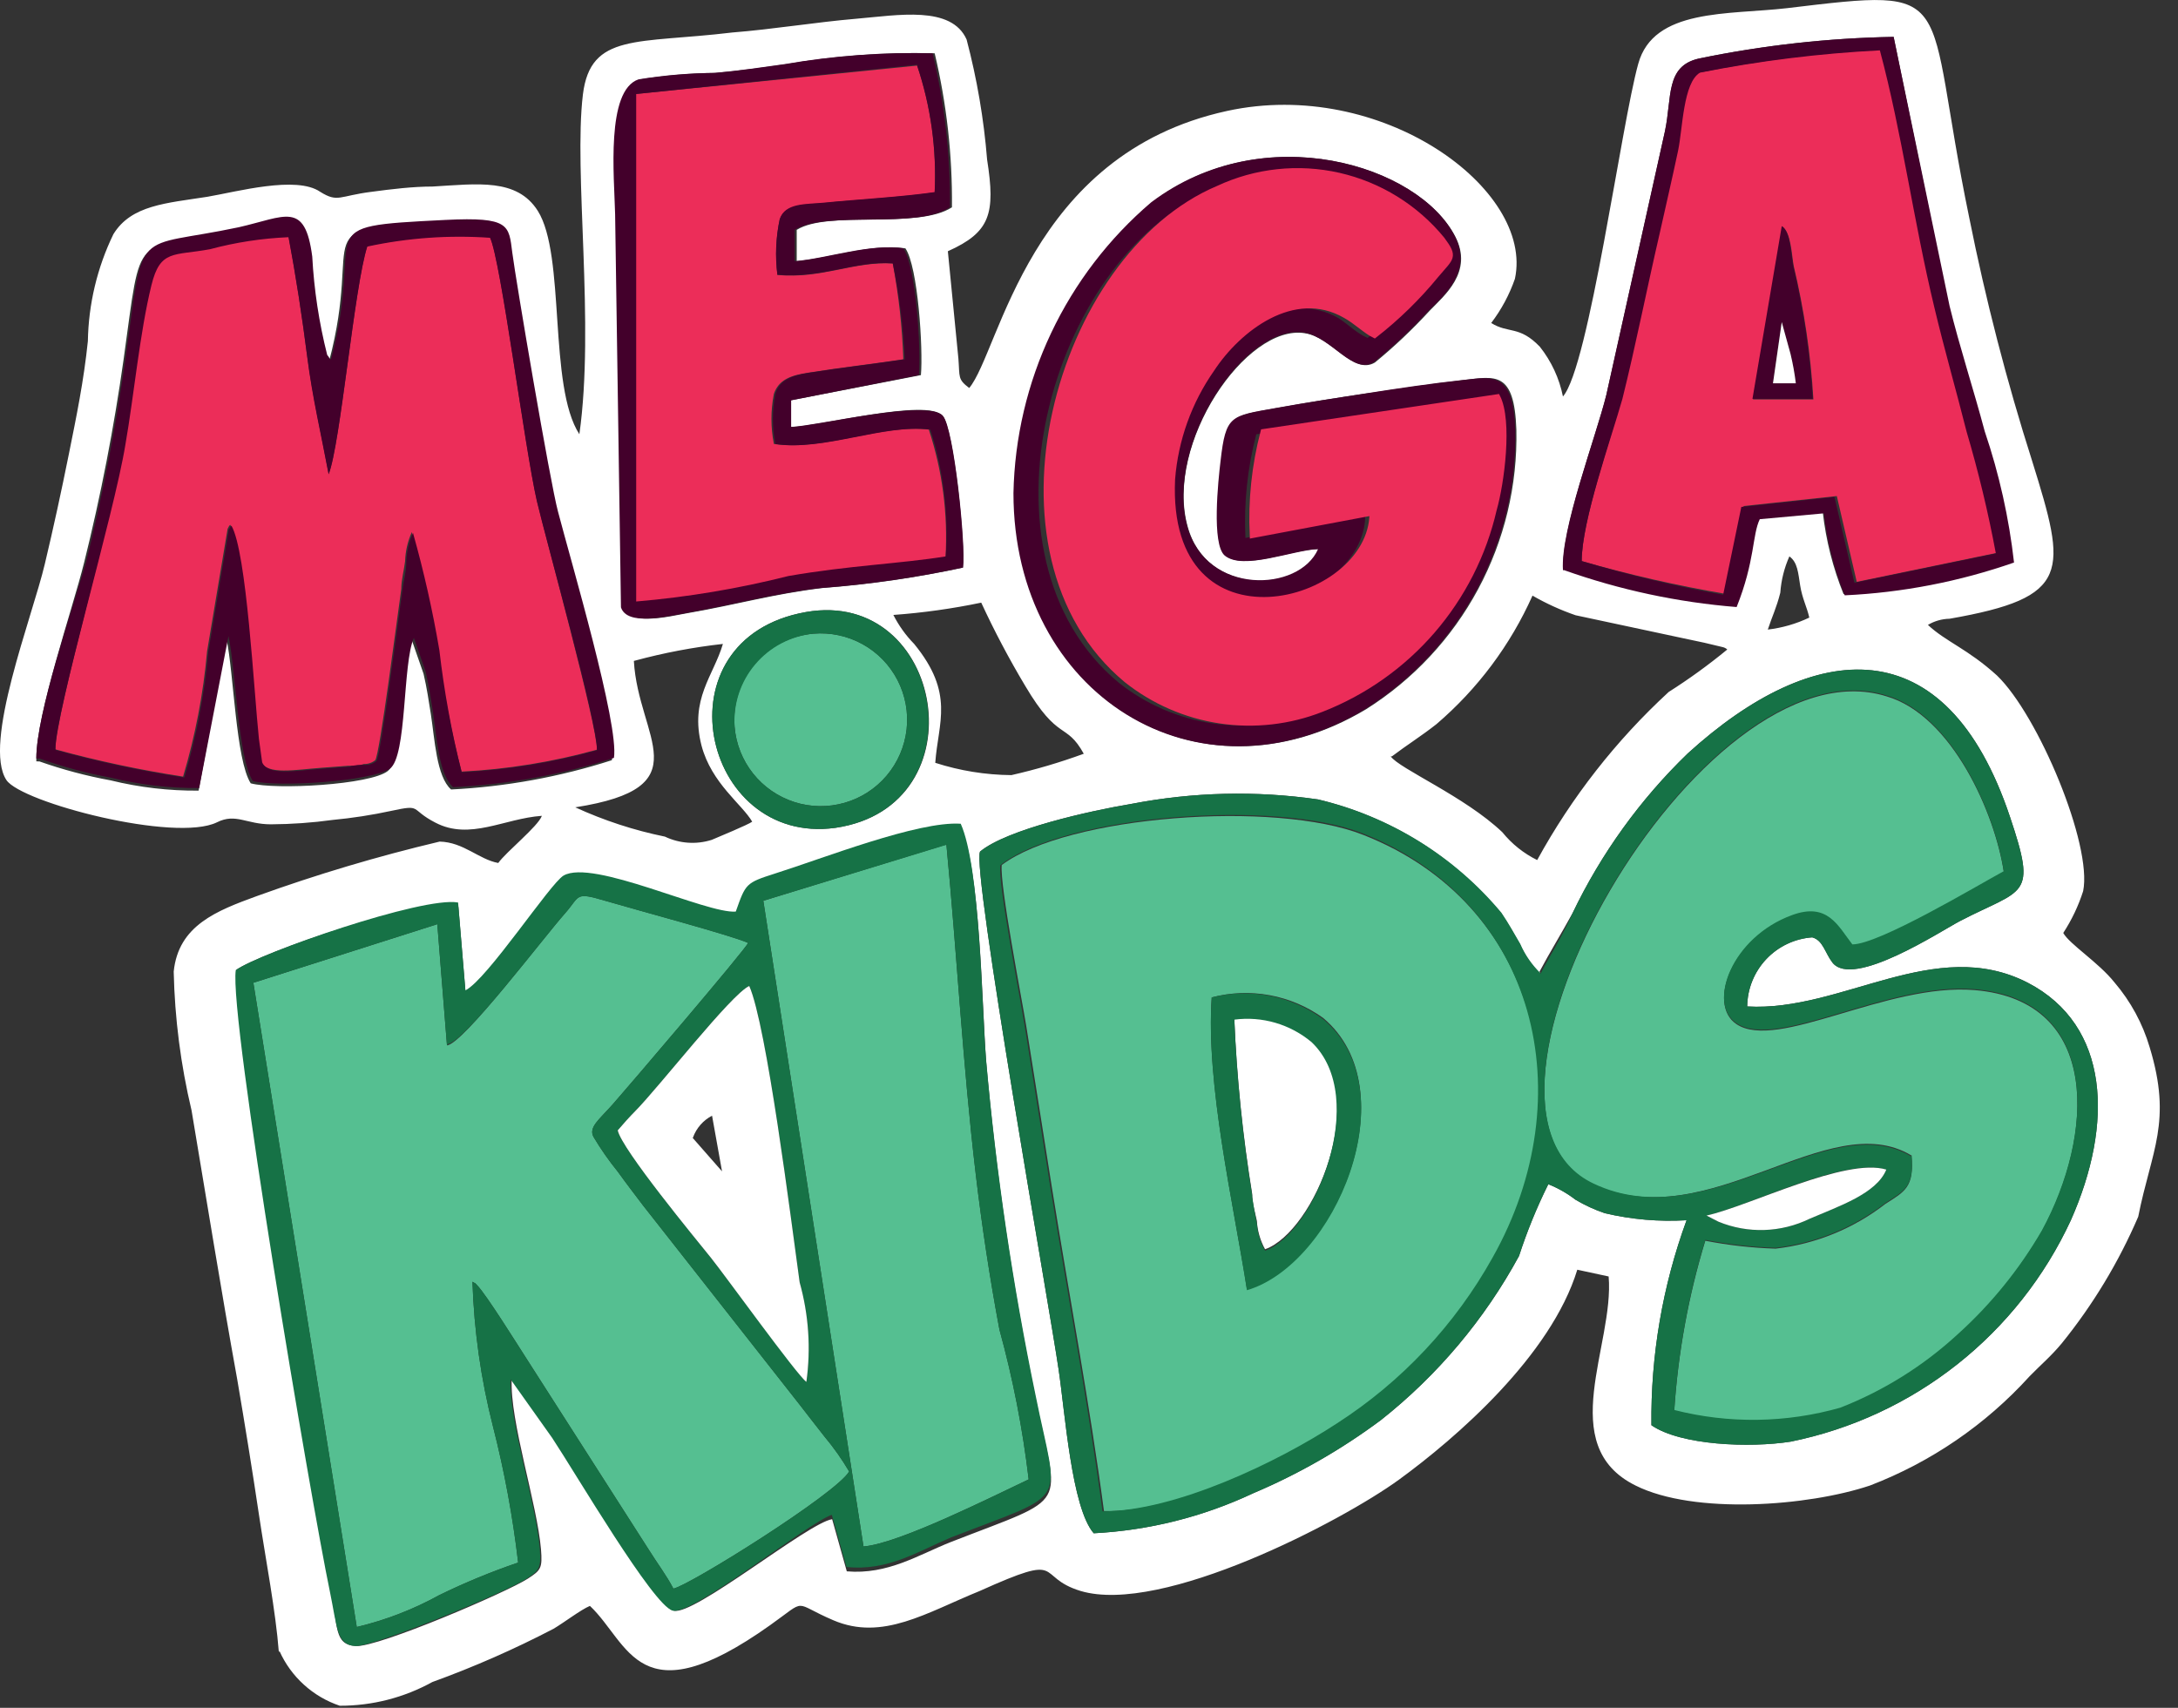
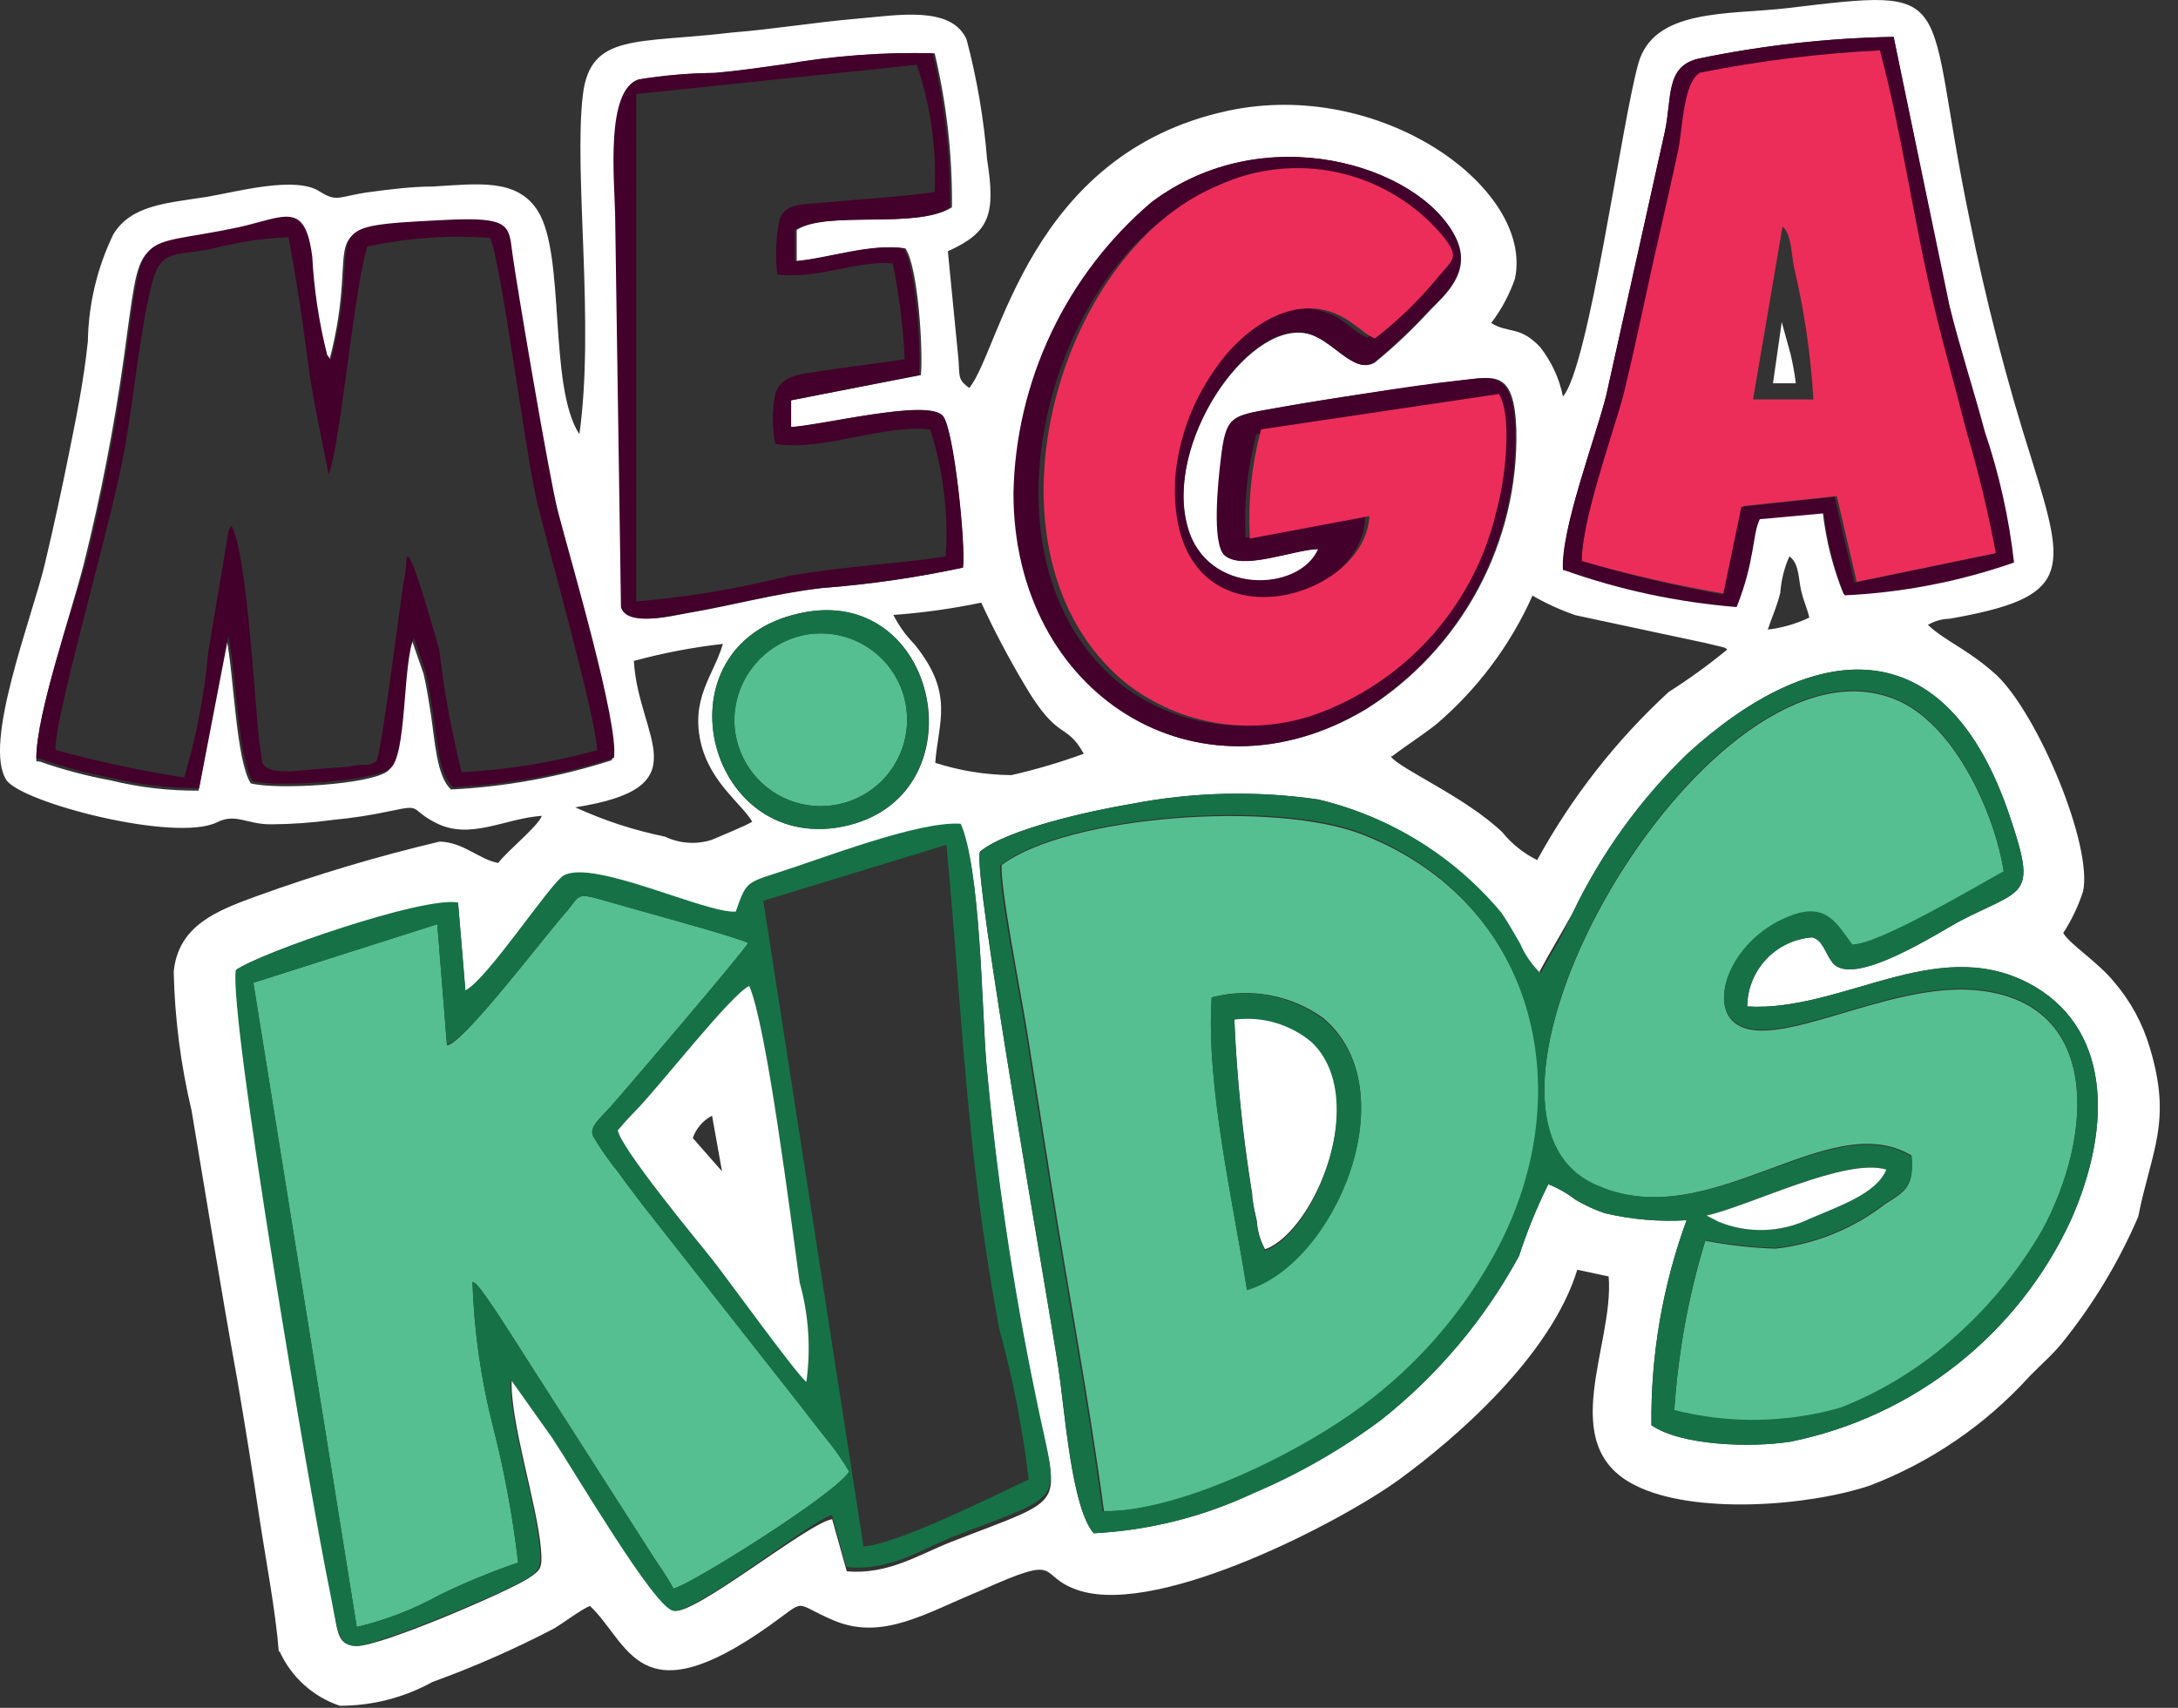
<svg xmlns="http://www.w3.org/2000/svg" width="102" height="80" viewBox="0 0 102 80" fill="none">
  <rect x="0" y="0" width="102" height="80" fill="#333333" stroke="none" />
  <g clip-path="url(#clip0)">
    <path fill-rule="evenodd" clip-rule="evenodd" d="M11.043 45.445C12.168 44.636 19.808 41.975 21.468 42.482L21.811 46.598C22.84 46.076 25.775 41.591 26.406 41.22C27.778 40.425 33.114 43.017 34.472 42.908C34.952 41.536 34.925 41.536 36.31 41.124C38.532 40.425 43.018 38.655 45.007 38.792C45.912 40.754 45.981 47.023 46.187 49.766C46.656 55.084 47.435 60.369 48.519 65.596C49.575 70.795 50.22 70.013 44.527 72.235C43.004 72.839 41.578 73.772 39.657 73.607L38.971 71.165C37.846 71.33 32.442 75.747 31.55 75.445C30.659 75.144 27.037 69.053 25.912 67.352L23.965 64.609C23.869 66.556 25.158 70.452 25.336 72.578C25.405 73.456 25.336 73.552 24.719 73.95C23.745 74.581 17.737 77.16 16.681 77.105C15.624 77.05 15.844 76.2 15.501 74.54C14.623 70.329 10.768 47.585 11.098 45.445H11.043ZM72.14 45.624C71.739 45.232 71.418 44.766 71.194 44.252C70.906 43.758 70.659 43.305 70.316 42.798C68.11 40.129 65.096 38.252 61.729 37.448C58.829 37.029 55.88 37.099 53.004 37.654C51.029 37.983 47.161 38.847 45.899 39.89C45.487 40.658 49.191 61.467 49.575 64.142C49.877 66.145 50.178 70.617 51.221 71.824C53.801 71.69 56.331 71.056 58.67 69.958C60.803 69.056 62.821 67.9 64.678 66.515C67.328 64.417 69.526 61.804 71.139 58.834C71.513 57.681 71.971 56.558 72.51 55.473C72.967 55.655 73.397 55.9 73.786 56.2C74.22 56.458 74.68 56.669 75.158 56.831C76.411 57.126 77.7 57.237 78.985 57.16C77.861 60.235 77.303 63.488 77.339 66.762C78.711 67.709 81.948 67.832 83.868 67.53C86.714 66.951 89.384 65.711 91.662 63.909C93.94 62.108 95.763 59.796 96.982 57.16C98.985 52.647 98.82 48.038 94.966 46.035C90.618 43.799 86.255 47.407 81.825 47.146C81.833 46.323 82.151 45.533 82.715 44.933C83.279 44.333 84.048 43.968 84.87 43.909C85.377 44.046 85.46 44.622 85.816 45.089C86.777 46.323 90.878 43.621 91.797 43.141C94.788 41.591 95.419 42.084 94.129 38.257C91.125 29.286 84.938 29.931 79.04 35.294C76.813 37.446 74.988 39.978 73.649 42.77C73.114 43.744 72.565 44.636 72.099 45.514L72.14 45.624ZM37.751 28.669C30.713 29.904 32.84 39.643 39.122 38.779C45.981 37.777 44.225 27.544 37.751 28.669ZM65.185 35.432C65.871 34.91 66.557 34.485 67.27 33.923C69.199 32.274 70.736 30.217 71.77 27.901C72.411 28.271 73.086 28.578 73.786 28.82L78.601 29.849L79.822 30.109L80.686 30.315C80.763 30.333 80.834 30.371 80.892 30.425C80.019 31.144 79.103 31.808 78.148 32.414C75.681 34.686 73.601 37.346 71.989 40.288C71.357 39.977 70.8 39.532 70.357 38.984C68.601 37.311 65.528 36.008 65.13 35.432H65.185ZM29.685 30.96C29.89 34.581 32.895 36.886 26.941 37.818C28.283 38.434 29.692 38.895 31.139 39.19C31.825 39.517 32.609 39.572 33.334 39.341C33.622 39.218 35.048 38.628 35.227 38.491C34.76 37.681 33.32 36.694 32.853 34.924C32.291 32.743 33.416 31.659 33.855 30.164C32.465 30.319 31.089 30.58 29.739 30.946L29.685 30.96ZM1.701 35.528C1.701 33.429 3.388 28.573 3.937 26.364C4.72 23.221 5.338 20.039 5.789 16.831C6.667 10.576 6.104 11.81 11.084 10.754C13.265 10.288 14.184 9.533 14.527 12.126C14.611 13.681 14.845 15.225 15.226 16.735C15.35 16.941 15.226 16.735 15.405 16.954C17.065 10.685 14.115 10.74 20.768 10.411C23.786 10.26 23.718 10.548 23.896 11.947C24.074 13.347 25.666 22.674 26.036 24.074C26.639 26.392 28.903 34.046 28.656 35.61C26.216 36.394 23.684 36.855 21.125 36.982C20.439 36.378 20.357 34.595 20.178 33.456C20.082 32.839 19.986 32.208 19.836 31.563L19.287 29.986C18.752 31.193 18.971 35.473 18.162 36.117C17.353 36.762 12.908 37.009 11.742 36.694C11.043 35.596 10.947 31.508 10.604 29.904L9.301 37.036C7.914 37.048 6.532 36.886 5.185 36.556C4.048 36.348 2.929 36.05 1.838 35.665C1.816 35.673 1.792 35.673 1.77 35.665C1.77 35.665 1.77 35.665 1.701 35.665V35.528ZM82.785 29.506C82.991 28.875 83.196 28.477 83.375 27.764C83.417 27.176 83.561 26.601 83.8 26.063C84.184 26.337 84.211 26.831 84.307 27.434C84.403 28.038 84.623 28.436 84.733 28.93C84.119 29.223 83.461 29.413 82.785 29.492V29.506ZM41.838 28.806C43.221 28.706 44.596 28.513 45.953 28.23C46.57 29.564 47.257 30.865 48.011 32.126C49.575 34.773 49.918 33.799 50.755 35.308C49.648 35.714 48.516 36.048 47.366 36.309C46.155 36.299 44.953 36.105 43.8 35.733C43.937 33.827 44.719 32.496 42.812 30.164C42.42 29.764 42.092 29.306 41.838 28.806ZM73.196 26.652C75.802 27.579 78.519 28.16 81.276 28.381C82.14 26.213 82.003 25.006 82.36 24.266L85.364 23.991C85.512 25.31 85.84 26.602 86.338 27.832C89.041 27.705 91.711 27.188 94.266 26.296C94.03 24.204 93.57 22.144 92.894 20.15C92.373 18.189 91.715 16.186 91.249 14.279L88.683 1.728C85.618 1.781 82.564 2.121 79.561 2.743C77.984 3.1 78.313 4.554 77.97 6.159L75.227 18.504C74.746 20.466 73.087 24.801 73.21 26.735L73.196 26.652ZM61.729 25.72C60.563 25.72 58.231 26.735 57.408 26.021C56.79 25.486 57.106 22.51 57.215 21.591C57.462 19.437 57.682 19.492 59.753 19.122C61.194 18.861 62.62 18.628 64.061 18.422C65.501 18.216 67.037 17.983 68.532 17.805C70.028 17.626 70.919 17.366 71.015 20.123C71.073 22.728 70.456 25.304 69.223 27.6C67.989 29.896 66.183 31.833 63.978 33.223C56.118 37.928 47.517 32.551 47.517 23.1C47.569 20.503 48.171 17.946 49.282 15.598C50.393 13.251 51.989 11.165 53.965 9.478C59.191 5.486 66.447 7.736 68.162 11.097C68.999 12.743 67.641 13.84 66.955 14.554C66.159 15.423 65.302 16.235 64.39 16.982C63.375 17.585 62.401 15.802 61.111 15.61C58.368 15.157 54.527 20.795 55.624 24.677C56.516 27.942 60.878 27.764 61.756 25.747L61.729 25.72ZM45.13 26.584C42.956 27.053 40.751 27.374 38.532 27.544C36.31 27.805 34.417 28.34 32.264 28.71C31.331 28.875 29.52 29.341 29.177 28.449L28.903 10.027C28.903 8.271 28.464 4.238 30 3.717C31.171 3.528 32.354 3.427 33.539 3.415C34.65 3.319 35.761 3.155 36.845 3.004C39.132 2.608 41.452 2.438 43.773 2.496C44.334 4.859 44.606 7.282 44.582 9.711C42.977 10.754 38.807 9.835 37.312 10.768V12.235C38.875 12.098 40.823 11.399 42.401 11.632C42.991 12.482 43.237 16.351 43.128 17.572L37.037 18.751V20C38.285 20 43.443 18.628 44.143 19.478C44.664 20.054 45.227 25.555 45.089 26.584H45.13ZM13.087 77.338C13.355 77.938 13.745 78.475 14.231 78.916C14.717 79.358 15.29 79.694 15.912 79.903C17.428 79.907 18.92 79.525 20.247 78.792C22.193 78.087 24.091 77.253 25.926 76.296C26.434 75.994 27.202 75.404 27.627 75.226C29.479 76.968 29.89 80.521 36.063 76.131C37.86 74.856 37.065 75.061 39.026 75.898C41.331 76.886 43.388 75.541 45.885 74.526C50 72.674 48.409 73.854 50.604 74.526C54.417 75.665 62.84 71.261 65.515 69.314C68.189 67.366 72.634 63.511 73.868 59.478L75.336 59.794C75.611 63.004 72.799 67.709 76.598 69.588C79.342 70.96 84.664 70.562 87.572 69.588C90.431 68.492 92.992 66.739 95.048 64.471C95.569 63.936 96.077 63.511 96.571 62.908C98.024 61.109 99.224 59.12 100.137 56.995C100.755 53.882 101.742 52.565 100.672 49.053C100.342 47.938 99.781 46.906 99.026 46.021C98.272 45.075 96.927 44.238 96.626 43.703C97.023 43.094 97.337 42.434 97.558 41.742C97.997 39.574 95.46 33.511 93.526 31.646C92.154 30.397 91.139 30.068 90.288 29.273C90.596 29.09 90.946 28.991 91.303 28.984C97.023 27.983 96.79 26.803 95.172 21.604C93.977 17.858 92.993 14.048 92.222 10.191C90.028 -0.412 91.907 -0.604 83.676 0.384C80.933 0.699 77.435 0.384 76.722 2.99C75.926 5.843 74.417 17.174 73.196 18.573C73.025 17.721 72.653 16.921 72.113 16.241C71.152 15.24 70.645 15.637 69.836 15.13C70.313 14.503 70.689 13.803 70.947 13.059C71.852 8.847 64.678 3.621 57.462 5.198C48.148 7.229 46.831 16.447 45.391 18.175C44.842 17.764 44.952 17.668 44.884 16.803L44.39 11.769C46.379 10.877 46.626 10.013 46.228 7.476C46.075 5.576 45.754 3.694 45.268 1.851C44.554 0.246 42.044 0.713 40.11 0.877C38.176 1.042 36.214 1.371 34.294 1.522C29.849 2.057 27.654 1.522 27.298 4.43C26.859 8.079 27.86 15.198 27.133 20.342C25.666 18.079 26.502 11.961 25.185 9.876C24.211 8.34 22.373 8.614 20.261 8.738C19.328 8.738 18.327 8.861 17.408 8.984C15.871 9.176 15.83 9.506 14.993 8.984C13.882 8.216 11.084 8.984 9.712 9.218C7.792 9.519 6.146 9.602 5.309 10.973C4.552 12.536 4.145 14.245 4.115 15.98C3.923 17.846 3.58 19.506 3.224 21.275C2.867 23.045 2.51 24.691 2.099 26.419C1.509 28.916 -0.823 34.842 0.302 36.543C1.015 37.599 8.217 39.478 10.165 38.518C11.043 38.079 11.537 38.614 12.689 38.614C13.657 38.608 14.624 38.54 15.583 38.408C16.505 38.321 17.421 38.179 18.327 37.983C19.794 37.667 19.163 37.901 20.384 38.532C22.003 39.382 23.608 38.34 25.377 38.216C25.199 38.71 23.718 39.89 23.334 40.425C22.428 40.26 21.715 39.451 20.59 39.423C17.691 40.11 14.833 40.962 12.03 41.975C10.151 42.661 8.354 43.347 8.135 45.514C8.183 47.705 8.464 49.884 8.971 52.016C9.685 56.255 10.343 60.384 11.111 64.622C11.468 66.721 11.811 68.834 12.126 70.946C12.442 73.058 12.908 75.445 13.059 77.393L13.087 77.338Z" fill="white" />
    <path fill-rule="evenodd" clip-rule="evenodd" d="M56.749 46.721C57.635 46.488 58.562 46.453 59.462 46.619C60.364 46.785 61.217 47.148 61.962 47.682C65.981 51.042 62.51 59.177 58.395 60.384C57.764 56.379 56.461 50.782 56.749 46.667V46.721ZM46.913 40.521C46.818 41.481 47.846 46.735 48.066 48.093C48.464 50.617 48.875 53.141 49.273 55.693C50.069 60.672 51.042 65.816 51.701 70.782C55.048 70.878 59.931 68.491 62.675 66.667C65.693 64.739 68.194 62.101 69.959 58.985C74.198 51.481 72.071 42.332 63.841 39.108C59.726 37.476 49.986 38.203 46.913 40.521Z" fill="#55BF91" />
    <path fill-rule="evenodd" clip-rule="evenodd" d="M20.933 48.971L20.48 43.292L11.866 46.036L16.708 76.214C18.059 75.893 19.361 75.39 20.576 74.719C21.773 74.134 23.006 73.626 24.266 73.196C24.016 71.046 23.622 68.915 23.087 66.817C22.522 64.6 22.2 62.328 22.126 60.041C22.318 60.165 22.195 60.041 22.346 60.206C22.757 60.617 24.28 63.059 24.582 63.525L30.384 72.593C30.796 73.251 31.207 73.786 31.537 74.417C32.291 74.266 39.163 69.972 39.767 68.93C39.428 68.355 39.043 67.809 38.615 67.298C38.176 66.749 37.819 66.269 37.408 65.748L30.11 56.461C29.685 55.898 29.355 55.473 28.93 54.883C28.512 54.367 28.131 53.822 27.792 53.251C27.558 52.798 28.066 52.442 28.697 51.728C29.328 51.015 34.952 44.431 35.035 44.17C34.294 43.827 29.781 42.62 28.34 42.195C26.9 41.77 27.188 41.962 26.461 42.785C25.419 43.964 21.701 48.889 20.933 48.971Z" fill="#55BF91" />
    <path fill-rule="evenodd" clip-rule="evenodd" d="M89.52 54.129C89.657 55.61 89.204 55.816 88.299 56.392C86.809 57.55 85.03 58.276 83.155 58.491C82.049 58.456 80.949 58.332 79.863 58.121C79.073 60.712 78.585 63.387 78.409 66.091C80.966 66.741 83.649 66.704 86.187 65.981C88.213 65.188 90.073 64.025 91.674 62.551C93.236 61.144 94.569 59.501 95.624 57.682C98.052 53.224 98.45 46.872 92.469 46.379C88.354 46.036 83.224 49.259 81.317 47.97C79.945 47.051 81.097 43.937 83.923 42.908C85.597 42.291 86.077 43.416 86.749 44.28C87.997 44.28 92.579 41.536 93.841 40.85C93.429 38.107 91.413 33.512 88.354 32.62C79.657 29.877 67.106 51.948 74.637 55.487C80.028 57.956 85.611 51.77 89.52 54.129Z" fill="#55BF91" />
-     <path fill-rule="evenodd" clip-rule="evenodd" d="M2.593 35.103C4.56 35.643 6.557 36.069 8.574 36.379C9.144 34.464 9.521 32.497 9.698 30.508L10.659 24.774C10.782 24.527 10.741 24.65 10.782 24.582C11.495 25.789 11.838 32.373 12.072 34.568L12.222 35.665C12.483 36.324 13.868 36.049 15.034 35.967L16.31 35.871C16.543 35.871 16.818 35.871 17.037 35.789C17.231 35.795 17.421 35.732 17.572 35.61C17.778 35.377 18.615 28.82 18.793 27.586C18.793 27.16 18.916 26.735 18.971 26.296C18.984 25.823 19.092 25.356 19.287 24.924C19.795 26.73 20.207 28.562 20.521 30.412C20.761 32.345 21.128 34.26 21.619 36.145C23.763 36.036 25.888 35.691 27.956 35.117C27.956 33.923 25.597 25.377 25.144 23.457C24.568 20.947 23.457 12.181 22.949 11.111C21.024 10.976 19.089 11.115 17.202 11.523C16.598 13.361 15.94 20.823 15.391 22.195C15.048 20.357 14.637 18.587 14.39 16.708C14.143 14.829 13.855 12.894 13.512 11.084C12.251 11.132 11 11.321 9.781 11.646C8.135 11.934 7.504 11.646 7.037 13.333C6.489 15.569 6.228 18.45 5.816 20.809C5.295 24.115 2.62 33.333 2.593 35.103Z" fill="#EC2D59" />
    <path fill-rule="evenodd" clip-rule="evenodd" d="M83.471 10.617C83.882 10.878 83.91 11.989 84.006 12.469C84.494 14.519 84.802 16.607 84.925 18.711H82.099L83.471 10.658V10.617ZM74.074 26.283C76.289 26.919 78.538 27.432 80.809 27.819L81.66 23.704L86.022 23.237L86.955 27.256L93.58 25.885C93.222 23.96 92.764 22.055 92.209 20.178C91.715 18.217 91.166 16.324 90.7 14.362C89.726 10.329 89.191 6.214 88.148 2.318C85.263 2.466 82.393 2.829 79.561 3.402C78.766 3.868 78.752 6.036 78.532 7.064C78.258 8.354 77.956 9.657 77.668 10.947C77.065 13.553 76.571 16.09 75.926 18.683C75.446 20.576 74.074 24.403 74.074 26.283Z" fill="#EC2D59" />
-     <path fill-rule="evenodd" clip-rule="evenodd" d="M29.78 4.403V28.217C32.186 28.013 34.572 27.614 36.913 27.023C39.753 26.529 42.153 26.447 44.28 26.104C44.398 24.079 44.133 22.05 43.498 20.123C41.317 19.849 38.505 21.152 36.241 20.796C36.09 20.021 36.09 19.225 36.241 18.45C36.474 17.778 37.037 17.586 37.819 17.462C39.286 17.229 40.85 17.051 42.304 16.831C42.253 15.326 42.088 13.826 41.81 12.346C40.027 12.222 38.491 13.073 36.406 12.881C36.297 12.012 36.334 11.131 36.516 10.274C36.776 9.534 37.736 9.589 38.601 9.506C40.247 9.342 42.126 9.246 43.772 9.012C43.87 6.999 43.591 4.984 42.949 3.073L29.78 4.403Z" fill="#EC2D59" />
-     <path fill-rule="evenodd" clip-rule="evenodd" d="M35.748 42.195L40.439 72.442C42.071 72.318 46.433 70.123 48.175 69.3C47.895 66.928 47.437 64.58 46.804 62.277C46.356 59.881 45.985 57.449 45.693 54.979C45.089 49.89 44.815 44.691 44.321 39.561L35.748 42.195Z" fill="#55BF91" />
    <path fill-rule="evenodd" clip-rule="evenodd" d="M79.918 56.941C81.962 56.488 86.351 54.197 88.34 54.787C87.888 55.912 86.104 56.502 84.746 57.092C84.085 57.414 83.363 57.593 82.628 57.617C81.893 57.641 81.161 57.508 80.48 57.229L79.918 56.941ZM46.914 40.48C49.986 38.162 59.726 37.435 63.786 39.026C72.016 42.25 74.143 51.372 69.904 58.903C68.148 62.056 65.641 64.727 62.606 66.68C59.863 68.477 55.048 70.796 51.632 70.796C50.974 65.802 50 60.658 49.205 55.706C48.807 53.155 48.395 50.631 47.997 48.107C47.778 46.735 46.749 41.495 46.845 40.535L46.914 40.48ZM89.52 54.088C89.657 55.569 89.204 55.775 88.299 56.351C86.809 57.509 85.03 58.235 83.155 58.45C82.049 58.415 80.949 58.291 79.863 58.08C79.073 60.671 78.585 63.346 78.409 66.049C80.966 66.7 83.649 66.662 86.187 65.94C88.213 65.147 90.073 63.984 91.674 62.51C93.236 61.103 94.569 59.46 95.624 57.641C98.052 53.182 98.45 46.831 92.469 46.337C88.354 45.995 83.224 49.218 81.317 47.929C79.945 47.01 81.097 43.896 83.923 42.867C85.597 42.25 86.077 43.374 86.749 44.239C87.997 44.239 92.579 41.495 93.841 40.809C93.429 38.066 91.413 33.471 88.354 32.579C79.657 29.835 67.106 51.907 74.637 55.446C80.014 57.997 85.611 51.811 89.506 54.17L89.52 54.088ZM72.14 45.583C71.739 45.191 71.418 44.725 71.194 44.211C70.905 43.717 70.659 43.265 70.316 42.757C68.104 40.104 65.09 38.241 61.728 37.449C58.829 37.03 55.88 37.099 53.004 37.654C51.029 37.983 47.161 38.848 45.899 39.89C45.487 40.658 49.191 61.468 49.575 64.143C49.877 66.145 50.178 70.617 51.221 71.824C53.801 71.69 56.331 71.057 58.669 69.959C60.803 69.057 62.821 67.901 64.678 66.516C67.328 64.418 69.526 61.804 71.139 58.834C71.513 57.682 71.971 56.558 72.51 55.473C72.967 55.655 73.397 55.9 73.786 56.2C74.22 56.458 74.68 56.67 75.158 56.831C76.411 57.127 77.7 57.237 78.985 57.16C77.861 60.236 77.303 63.489 77.339 66.763C78.711 67.709 81.948 67.833 83.868 67.531C86.714 66.952 89.384 65.711 91.662 63.91C93.94 62.108 95.763 59.796 96.982 57.16C98.985 52.647 98.82 48.038 94.966 46.036C90.617 43.8 86.255 47.407 81.825 47.147C81.833 46.323 82.151 45.533 82.715 44.933C83.279 44.334 84.048 43.968 84.87 43.909C85.377 44.047 85.46 44.623 85.816 45.089C86.776 46.324 90.878 43.621 91.797 43.141C94.787 41.591 95.418 42.085 94.129 38.258C91.125 29.287 84.938 29.931 79.04 35.295C76.813 37.447 74.987 39.978 73.649 42.771C73.155 43.896 72.606 44.719 72.14 45.624V45.583Z" fill="#167246" />
    <path fill-rule="evenodd" clip-rule="evenodd" d="M28.93 52.949C29.163 52.675 29.492 52.305 29.753 52.044C30.878 50.905 34.252 46.557 35.089 46.187C35.898 48.011 37.037 57.078 37.448 60.069C37.873 61.585 37.98 63.173 37.764 64.733C37.311 64.348 33.854 59.616 33.292 58.916C32.73 58.217 29.108 53.827 28.93 52.949ZM20.933 48.971L20.48 43.292L11.865 46.036L16.708 76.214C18.059 75.893 19.36 75.39 20.576 74.719C21.773 74.134 23.005 73.626 24.266 73.196C24.016 71.046 23.622 68.915 23.086 66.818C22.521 64.6 22.199 62.328 22.126 60.041C22.318 60.165 22.195 60.041 22.346 60.206C22.757 60.617 24.28 63.059 24.581 63.525L30.384 72.593C30.795 73.251 31.207 73.786 31.536 74.417C32.291 74.266 39.163 69.973 39.767 68.93C39.428 68.355 39.043 67.809 38.614 67.298C38.175 66.749 37.819 66.269 37.407 65.748L30.11 56.461C29.684 55.898 29.355 55.473 28.93 54.883C28.512 54.367 28.131 53.822 27.791 53.251C27.558 52.798 28.066 52.442 28.697 51.728C29.328 51.015 34.952 44.431 35.034 44.17C34.293 43.827 29.78 42.62 28.34 42.195C26.9 41.77 27.188 41.962 26.461 42.785C25.473 43.896 21.756 48.82 20.974 48.903L20.933 48.971ZM44.362 39.561L35.747 42.195L40.439 72.442C42.071 72.318 46.433 70.124 48.175 69.3C47.895 66.928 47.437 64.58 46.804 62.277C46.356 59.881 45.985 57.449 45.693 54.98C45.089 49.89 44.815 44.691 44.321 39.561H44.362ZM11.042 45.446C10.713 47.586 14.568 70.329 15.446 74.54C15.789 76.2 15.761 77.051 16.625 77.106C17.489 77.16 23.69 74.582 24.664 73.951C25.226 73.58 25.35 73.484 25.281 72.579C25.116 70.453 23.827 66.557 23.909 64.609L25.857 67.353C26.982 69.053 30.576 75.185 31.495 75.446C32.414 75.707 37.833 71.331 38.957 70.96L39.643 73.402C41.564 73.608 42.99 72.675 44.513 72.03C50.206 69.808 49.561 70.659 48.505 65.391C47.421 60.164 46.642 54.879 46.173 49.561C45.967 46.927 45.898 40.604 44.993 38.587C43.004 38.45 38.518 40.219 36.296 40.919C34.924 41.358 34.924 41.386 34.458 42.702C33.086 42.812 27.764 40.219 26.392 41.015C25.761 41.386 22.826 45.871 21.797 46.392L21.454 42.277C19.808 41.975 12.167 44.636 11.042 45.446Z" fill="#167246" />
    <path fill-rule="evenodd" clip-rule="evenodd" d="M69.767 18.711C70.343 19.835 69.918 22.757 69.602 23.992C69.12 26.091 68.131 28.041 66.723 29.672C65.315 31.302 63.53 32.564 61.523 33.347C60.013 33.94 58.375 34.125 56.771 33.884C55.168 33.643 53.656 32.985 52.387 31.975C45.268 26.063 49.163 12.113 56.681 8.944C58.451 8.108 60.45 7.889 62.359 8.322C64.269 8.754 65.978 9.813 67.216 11.331C67.847 12.181 67.641 12.167 66.941 13.004C66.084 14.051 65.114 14.998 64.047 15.83C63.553 15.624 63.128 15.185 62.675 14.897C60.261 13.525 57.668 15.528 56.434 17.407C55.367 18.93 54.727 20.711 54.582 22.565C54.184 31.084 63.923 28.56 63.937 24.143L58.327 25.199C58.248 23.564 58.419 21.926 58.834 20.343L69.808 18.711H69.767ZM61.728 25.72C60.851 27.737 56.489 27.915 55.597 24.65C54.554 20.768 58.34 15.13 61.084 15.583C62.373 15.803 63.347 17.586 64.362 16.955C65.274 16.208 66.131 15.396 66.927 14.527C67.613 13.855 68.971 12.716 68.135 11.07C66.447 7.737 59.191 5.487 53.91 9.479C51.934 11.165 50.338 13.251 49.227 15.599C48.116 17.947 47.514 20.503 47.462 23.1C47.462 32.551 56.091 37.929 63.923 33.224C66.128 31.834 67.934 29.896 69.168 27.601C70.401 25.305 71.019 22.729 70.96 20.123C70.864 17.38 69.904 17.654 68.478 17.805C67.051 17.956 65.487 18.189 64.006 18.422C62.524 18.656 61.139 18.861 59.698 19.122C57.627 19.492 57.407 19.438 57.161 21.591C57.051 22.51 56.735 25.487 57.353 26.022C58.203 26.735 60.535 25.775 61.728 25.72Z" fill="#43002B" />
-     <path fill-rule="evenodd" clip-rule="evenodd" d="M2.593 35.103C2.593 33.333 5.336 24.129 5.871 20.837C6.283 18.477 6.543 15.597 7.092 13.361C7.504 11.674 8.135 11.989 9.836 11.674C11.037 11.352 12.27 11.164 13.512 11.111C13.855 12.922 14.157 14.87 14.39 16.735C14.623 18.601 15.048 20.398 15.391 22.222C15.94 20.85 16.598 13.388 17.202 11.55C19.089 11.143 21.024 11.004 22.95 11.139C23.457 12.208 24.568 20.974 25.144 23.484C25.597 25.405 28.011 33.951 27.956 35.144C25.888 35.719 23.763 36.064 21.619 36.173C21.147 34.291 20.799 32.38 20.576 30.453C20.262 28.603 19.85 26.771 19.342 24.966C19.146 25.397 19.039 25.864 19.026 26.337C19.026 26.776 18.903 27.202 18.848 27.627C18.67 28.861 17.833 35.418 17.627 35.651C17.476 35.773 17.286 35.837 17.092 35.83C16.873 35.83 16.598 35.83 16.365 35.912L15.089 36.008C13.923 36.09 12.538 36.365 12.277 35.706L12.126 34.609C11.893 32.414 11.55 25.83 10.837 24.623C10.837 24.623 10.837 24.623 10.713 24.815L9.753 30.549C9.575 32.538 9.199 34.505 8.628 36.42C6.612 36.11 4.615 35.684 2.648 35.144L2.593 35.103ZM1.701 35.528C1.701 35.528 1.701 35.528 1.77 35.528C1.792 35.536 1.816 35.536 1.838 35.528C2.937 35.919 4.066 36.222 5.213 36.433C6.559 36.763 7.942 36.925 9.328 36.913L10.7 29.794C11.043 31.399 11.139 35.487 11.838 36.584C13.004 36.9 17.449 36.584 18.258 36.008C19.067 35.432 18.848 31.084 19.383 29.877L19.932 31.454C20.082 32.099 20.178 32.73 20.275 33.347C20.453 34.486 20.535 36.269 21.221 36.872C23.78 36.746 26.312 36.285 28.752 35.501C28.999 33.937 26.735 26.282 26.132 23.964C25.762 22.593 24.157 13.127 23.992 11.838C23.827 10.549 23.882 10.151 20.864 10.302C14.211 10.631 17.161 10.576 15.501 16.845C15.336 16.694 15.501 16.845 15.323 16.625C14.941 15.115 14.707 13.572 14.623 12.016C14.28 9.396 13.361 10.151 11.18 10.645C6.2 11.701 6.763 10.466 5.885 16.721C5.437 19.953 4.818 23.158 4.033 26.324C3.388 28.573 1.701 33.429 1.701 35.528Z" fill="#43002B" />
+     <path fill-rule="evenodd" clip-rule="evenodd" d="M2.593 35.103C2.593 33.333 5.336 24.129 5.871 20.837C6.283 18.477 6.543 15.597 7.092 13.361C7.504 11.674 8.135 11.989 9.836 11.674C11.037 11.352 12.27 11.164 13.512 11.111C13.855 12.922 14.157 14.87 14.39 16.735C14.623 18.601 15.048 20.398 15.391 22.222C15.94 20.85 16.598 13.388 17.202 11.55C19.089 11.143 21.024 11.004 22.95 11.139C23.457 12.208 24.568 20.974 25.144 23.484C25.597 25.405 28.011 33.951 27.956 35.144C25.888 35.719 23.763 36.064 21.619 36.173C21.147 34.291 20.799 32.38 20.576 30.453C19.146 25.397 19.039 25.864 19.026 26.337C19.026 26.776 18.903 27.202 18.848 27.627C18.67 28.861 17.833 35.418 17.627 35.651C17.476 35.773 17.286 35.837 17.092 35.83C16.873 35.83 16.598 35.83 16.365 35.912L15.089 36.008C13.923 36.09 12.538 36.365 12.277 35.706L12.126 34.609C11.893 32.414 11.55 25.83 10.837 24.623C10.837 24.623 10.837 24.623 10.713 24.815L9.753 30.549C9.575 32.538 9.199 34.505 8.628 36.42C6.612 36.11 4.615 35.684 2.648 35.144L2.593 35.103ZM1.701 35.528C1.701 35.528 1.701 35.528 1.77 35.528C1.792 35.536 1.816 35.536 1.838 35.528C2.937 35.919 4.066 36.222 5.213 36.433C6.559 36.763 7.942 36.925 9.328 36.913L10.7 29.794C11.043 31.399 11.139 35.487 11.838 36.584C13.004 36.9 17.449 36.584 18.258 36.008C19.067 35.432 18.848 31.084 19.383 29.877L19.932 31.454C20.082 32.099 20.178 32.73 20.275 33.347C20.453 34.486 20.535 36.269 21.221 36.872C23.78 36.746 26.312 36.285 28.752 35.501C28.999 33.937 26.735 26.282 26.132 23.964C25.762 22.593 24.157 13.127 23.992 11.838C23.827 10.549 23.882 10.151 20.864 10.302C14.211 10.631 17.161 10.576 15.501 16.845C15.336 16.694 15.501 16.845 15.323 16.625C14.941 15.115 14.707 13.572 14.623 12.016C14.28 9.396 13.361 10.151 11.18 10.645C6.2 11.701 6.763 10.466 5.885 16.721C5.437 19.953 4.818 23.158 4.033 26.324C3.388 28.573 1.701 33.429 1.701 35.528Z" fill="#43002B" />
    <path fill-rule="evenodd" clip-rule="evenodd" d="M42.949 3.059C43.591 4.97 43.87 6.985 43.772 8.999C42.126 9.232 40.247 9.328 38.601 9.492C37.737 9.575 36.776 9.492 36.516 10.261C36.334 11.117 36.297 11.998 36.406 12.867C38.491 13.059 40.028 12.209 41.811 12.332C42.112 13.815 42.3 15.319 42.373 16.831C40.919 17.051 39.355 17.229 37.888 17.462C37.106 17.586 36.516 17.778 36.31 18.45C36.159 19.224 36.159 20.021 36.31 20.796C38.574 21.152 41.386 19.849 43.567 20.123C44.178 22.04 44.425 24.055 44.294 26.063C42.167 26.406 39.767 26.488 36.927 26.982C34.586 27.573 32.2 27.972 29.794 28.176V4.403L42.963 3.032L42.949 3.059ZM45.103 26.584C45.24 25.555 44.678 20.055 44.157 19.479C43.457 18.683 38.299 19.945 37.051 20V18.752L43.032 17.572C43.141 16.351 42.895 12.483 42.305 11.632C40.727 11.399 38.779 12.099 37.215 12.236V10.768C38.711 9.835 42.881 10.768 44.486 9.712C44.51 7.283 44.238 4.86 43.676 2.497C41.356 2.438 39.036 2.608 36.749 3.004C35.665 3.155 34.554 3.32 33.443 3.416C32.258 3.427 31.075 3.528 29.904 3.717C28.368 4.239 28.765 8.272 28.807 10.027L29.081 28.45C29.369 29.341 31.235 28.875 32.167 28.71C34.294 28.34 36.214 27.805 38.436 27.545C40.678 27.378 42.905 27.057 45.103 26.584Z" fill="#43002B" />
    <path fill-rule="evenodd" clip-rule="evenodd" d="M32.456 53.278C32.615 52.841 32.934 52.478 33.347 52.263L33.814 54.87L32.442 53.306L32.456 53.278ZM28.93 52.949C29.108 53.827 32.62 58.08 33.292 58.916C33.965 59.753 37.312 64.403 37.764 64.733C37.981 63.173 37.873 61.585 37.449 60.069C37.037 57.078 35.899 48.011 35.089 46.187C34.252 46.557 30.878 50.905 29.753 52.044C29.493 52.304 29.163 52.675 28.93 52.949Z" fill="white" />
    <path fill-rule="evenodd" clip-rule="evenodd" d="M74.074 26.283C74.074 24.403 75.446 20.576 75.981 18.683C76.625 16.09 77.119 13.553 77.723 10.947C78.011 9.657 78.313 8.354 78.587 7.064C78.806 6.036 78.82 3.868 79.616 3.402C82.394 2.851 85.209 2.502 88.038 2.359C89.081 6.255 89.616 10.37 90.59 14.403C91.056 16.365 91.605 18.258 92.099 20.22C92.654 22.097 93.112 24.001 93.47 25.926L86.845 27.298L85.912 23.279L81.55 23.745L80.699 27.86C78.464 27.456 76.252 26.929 74.074 26.283ZM73.251 26.708C75.857 27.634 78.573 28.215 81.33 28.436C82.195 26.269 82.057 25.062 82.414 24.321L85.418 24.047C85.567 25.365 85.894 26.657 86.392 27.887C89.095 27.761 91.766 27.243 94.321 26.351C94.085 24.26 93.625 22.199 92.949 20.206C92.428 18.244 91.769 16.241 91.303 14.335L88.683 1.728C85.617 1.782 82.563 2.122 79.561 2.743C77.983 3.1 78.313 4.554 77.97 6.159L75.226 18.505C74.732 20.494 73.073 24.828 73.196 26.708H73.251Z" fill="#43002B" />
    <path fill-rule="evenodd" clip-rule="evenodd" d="M70.133 18.592L59.159 20.224C58.744 21.808 58.573 23.445 58.652 25.08L64.262 24.024C64.262 28.441 54.509 30.965 54.907 22.446C55.052 20.593 55.692 18.812 56.759 17.289C57.993 15.409 60.586 13.393 63 14.778C63.521 15.066 63.947 15.505 64.372 15.711C65.439 14.88 66.409 13.932 67.266 12.885C67.966 12.049 68.171 12.062 67.54 11.212C66.306 9.704 64.603 8.651 62.703 8.218C60.803 7.786 58.812 8 57.047 8.825C49.529 11.994 45.634 25.944 52.753 31.857C54.022 32.866 55.534 33.524 57.137 33.765C58.741 34.006 60.38 33.821 61.889 33.228C63.896 32.445 65.681 31.183 67.089 29.553C68.497 27.922 69.486 25.973 69.969 23.873C70.325 22.638 70.709 19.717 70.133 18.592Z" fill="#EC2D59" stroke="#EC2D59" stroke-width="0.25" stroke-miterlimit="10" />
    <path fill-rule="evenodd" clip-rule="evenodd" d="M34.403 34.047C34.468 34.845 34.769 35.606 35.267 36.233C35.765 36.86 36.438 37.325 37.201 37.57C37.964 37.815 38.782 37.827 39.552 37.606C40.322 37.386 41.009 36.941 41.526 36.33C42.043 35.718 42.367 34.967 42.457 34.172C42.547 33.376 42.399 32.571 42.032 31.859C41.664 31.148 41.094 30.561 40.392 30.174C39.691 29.787 38.891 29.617 38.093 29.684C37.026 29.775 36.038 30.285 35.347 31.103C34.655 31.921 34.316 32.979 34.403 34.047Z" fill="#55BF91" />
    <path fill-rule="evenodd" clip-rule="evenodd" d="M59.245 58.519C61.55 57.709 64.225 51.372 61.427 48.752C60.929 48.334 60.351 48.024 59.727 47.842C59.104 47.66 58.449 47.611 57.805 47.696C57.919 50.453 58.199 53.202 58.642 55.926C58.642 56.365 58.779 56.79 58.861 57.188C58.888 57.655 59.019 58.11 59.245 58.519Z" fill="white" />
    <path fill-rule="evenodd" clip-rule="evenodd" d="M58.642 55.995C58.199 53.27 57.92 50.522 57.805 47.764C58.449 47.679 59.104 47.729 59.727 47.911C60.351 48.093 60.929 48.403 61.427 48.82C64.17 51.44 61.55 57.778 59.246 58.587C59.029 58.199 58.898 57.768 58.861 57.325C58.779 56.927 58.711 56.502 58.642 56.063V55.995ZM56.749 46.721C56.461 50.837 57.764 56.324 58.395 60.439C62.51 59.232 65.981 51.097 61.962 47.737C61.221 47.194 60.37 46.821 59.469 46.646C58.568 46.47 57.639 46.496 56.749 46.721Z" fill="#167246" />
    <path fill-rule="evenodd" clip-rule="evenodd" d="M34.403 34.047C34.334 32.983 34.679 31.934 35.368 31.121C36.056 30.307 37.033 29.792 38.093 29.684C38.891 29.616 39.691 29.787 40.392 30.174C41.094 30.561 41.664 31.148 42.032 31.859C42.399 32.571 42.547 33.376 42.457 34.172C42.367 34.967 42.043 35.718 41.526 36.33C41.009 36.941 40.322 37.386 39.552 37.606C38.782 37.827 37.964 37.815 37.201 37.57C36.438 37.325 35.765 36.86 35.267 36.233C34.769 35.606 34.468 34.845 34.403 34.047ZM37.75 28.669C30.713 29.904 32.839 39.643 39.122 38.779C45.953 37.778 44.211 27.544 37.75 28.669Z" fill="#167246" />
-     <path fill-rule="evenodd" clip-rule="evenodd" d="M83.443 15.089L83.855 16.584C83.963 17.037 84.045 17.494 84.102 17.956H83.031L83.443 15.075V15.089ZM82.071 18.683H84.897C84.774 16.58 84.467 14.491 83.978 12.442C83.882 11.92 83.855 10.851 83.443 10.59L82.071 18.683Z" fill="#43002B" />
    <path fill-rule="evenodd" clip-rule="evenodd" d="M79.918 56.941L80.48 57.229C81.16 57.508 81.892 57.641 82.628 57.617C83.363 57.593 84.085 57.414 84.746 57.092C86.118 56.502 87.887 55.912 88.34 54.787C86.419 54.211 81.961 56.488 79.918 56.941Z" fill="white" />
    <path fill-rule="evenodd" clip-rule="evenodd" d="M83.032 17.956H84.102C84.046 17.494 83.963 17.037 83.855 16.584L83.443 15.089L83.032 17.956Z" fill="white" />
  </g>
  <defs>
    <clipPath id="clip0">
      <rect width="101.152" height="80" fill="white" />
    </clipPath>
  </defs>
</svg>